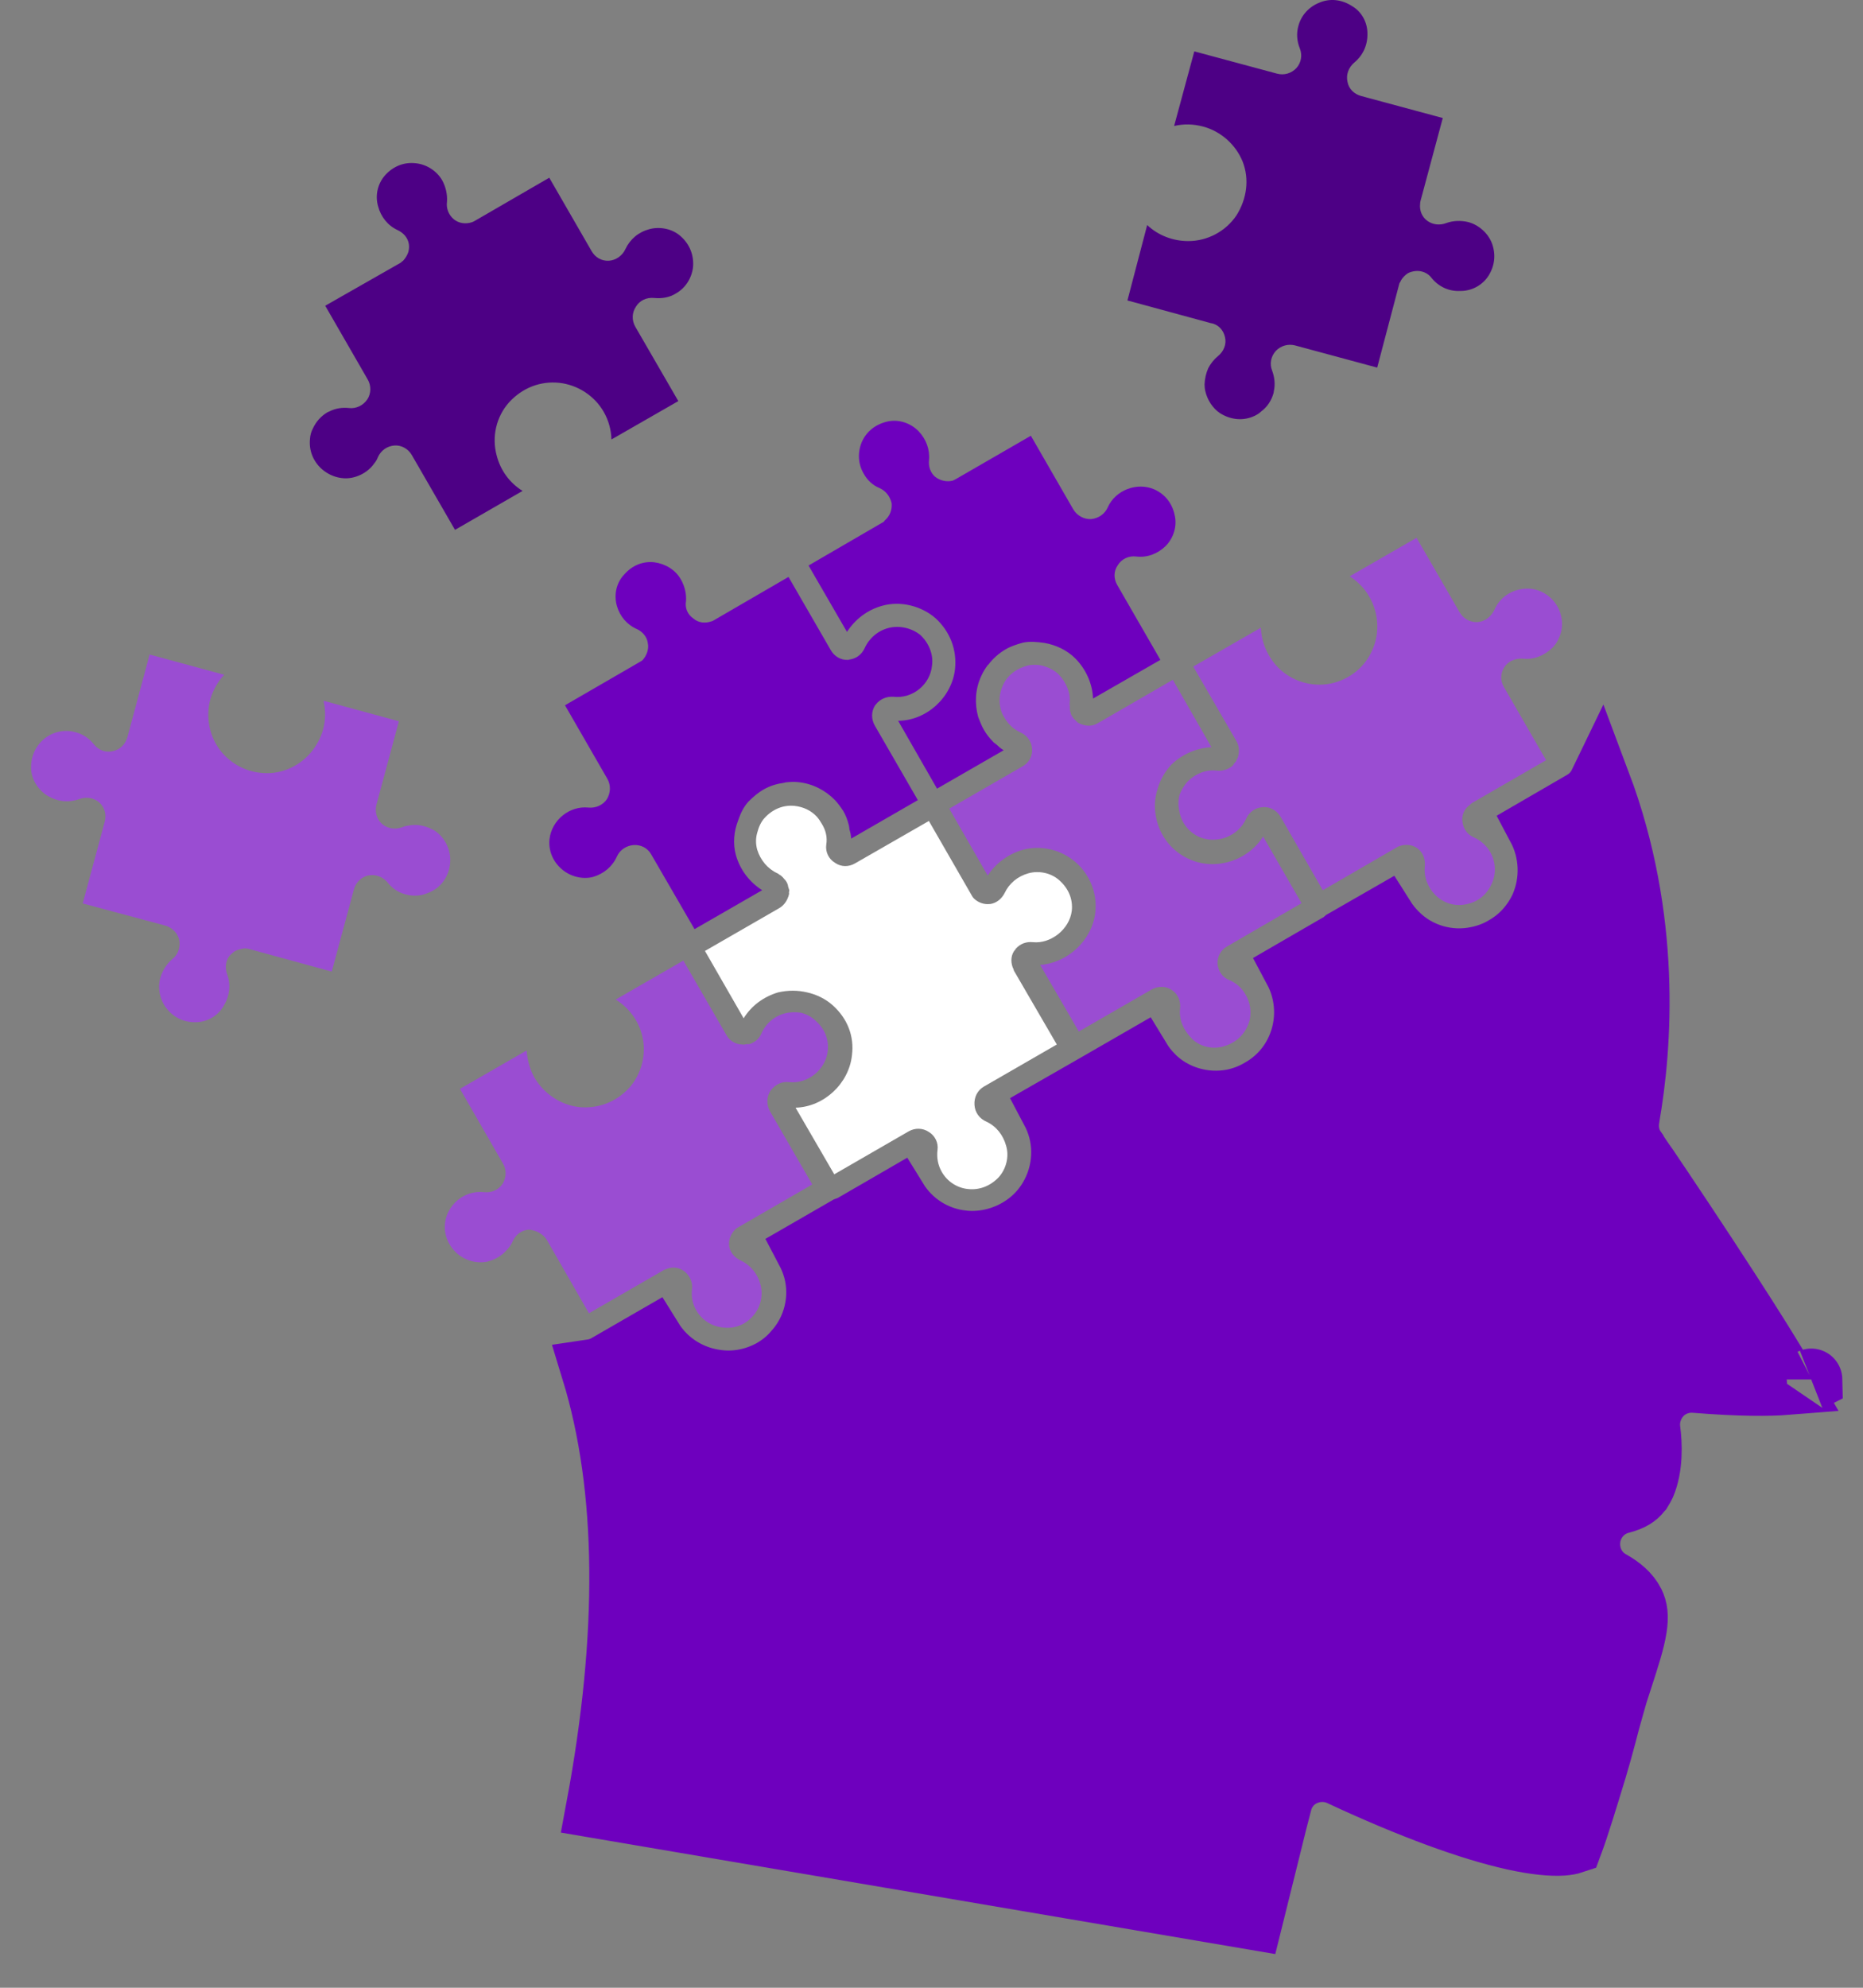
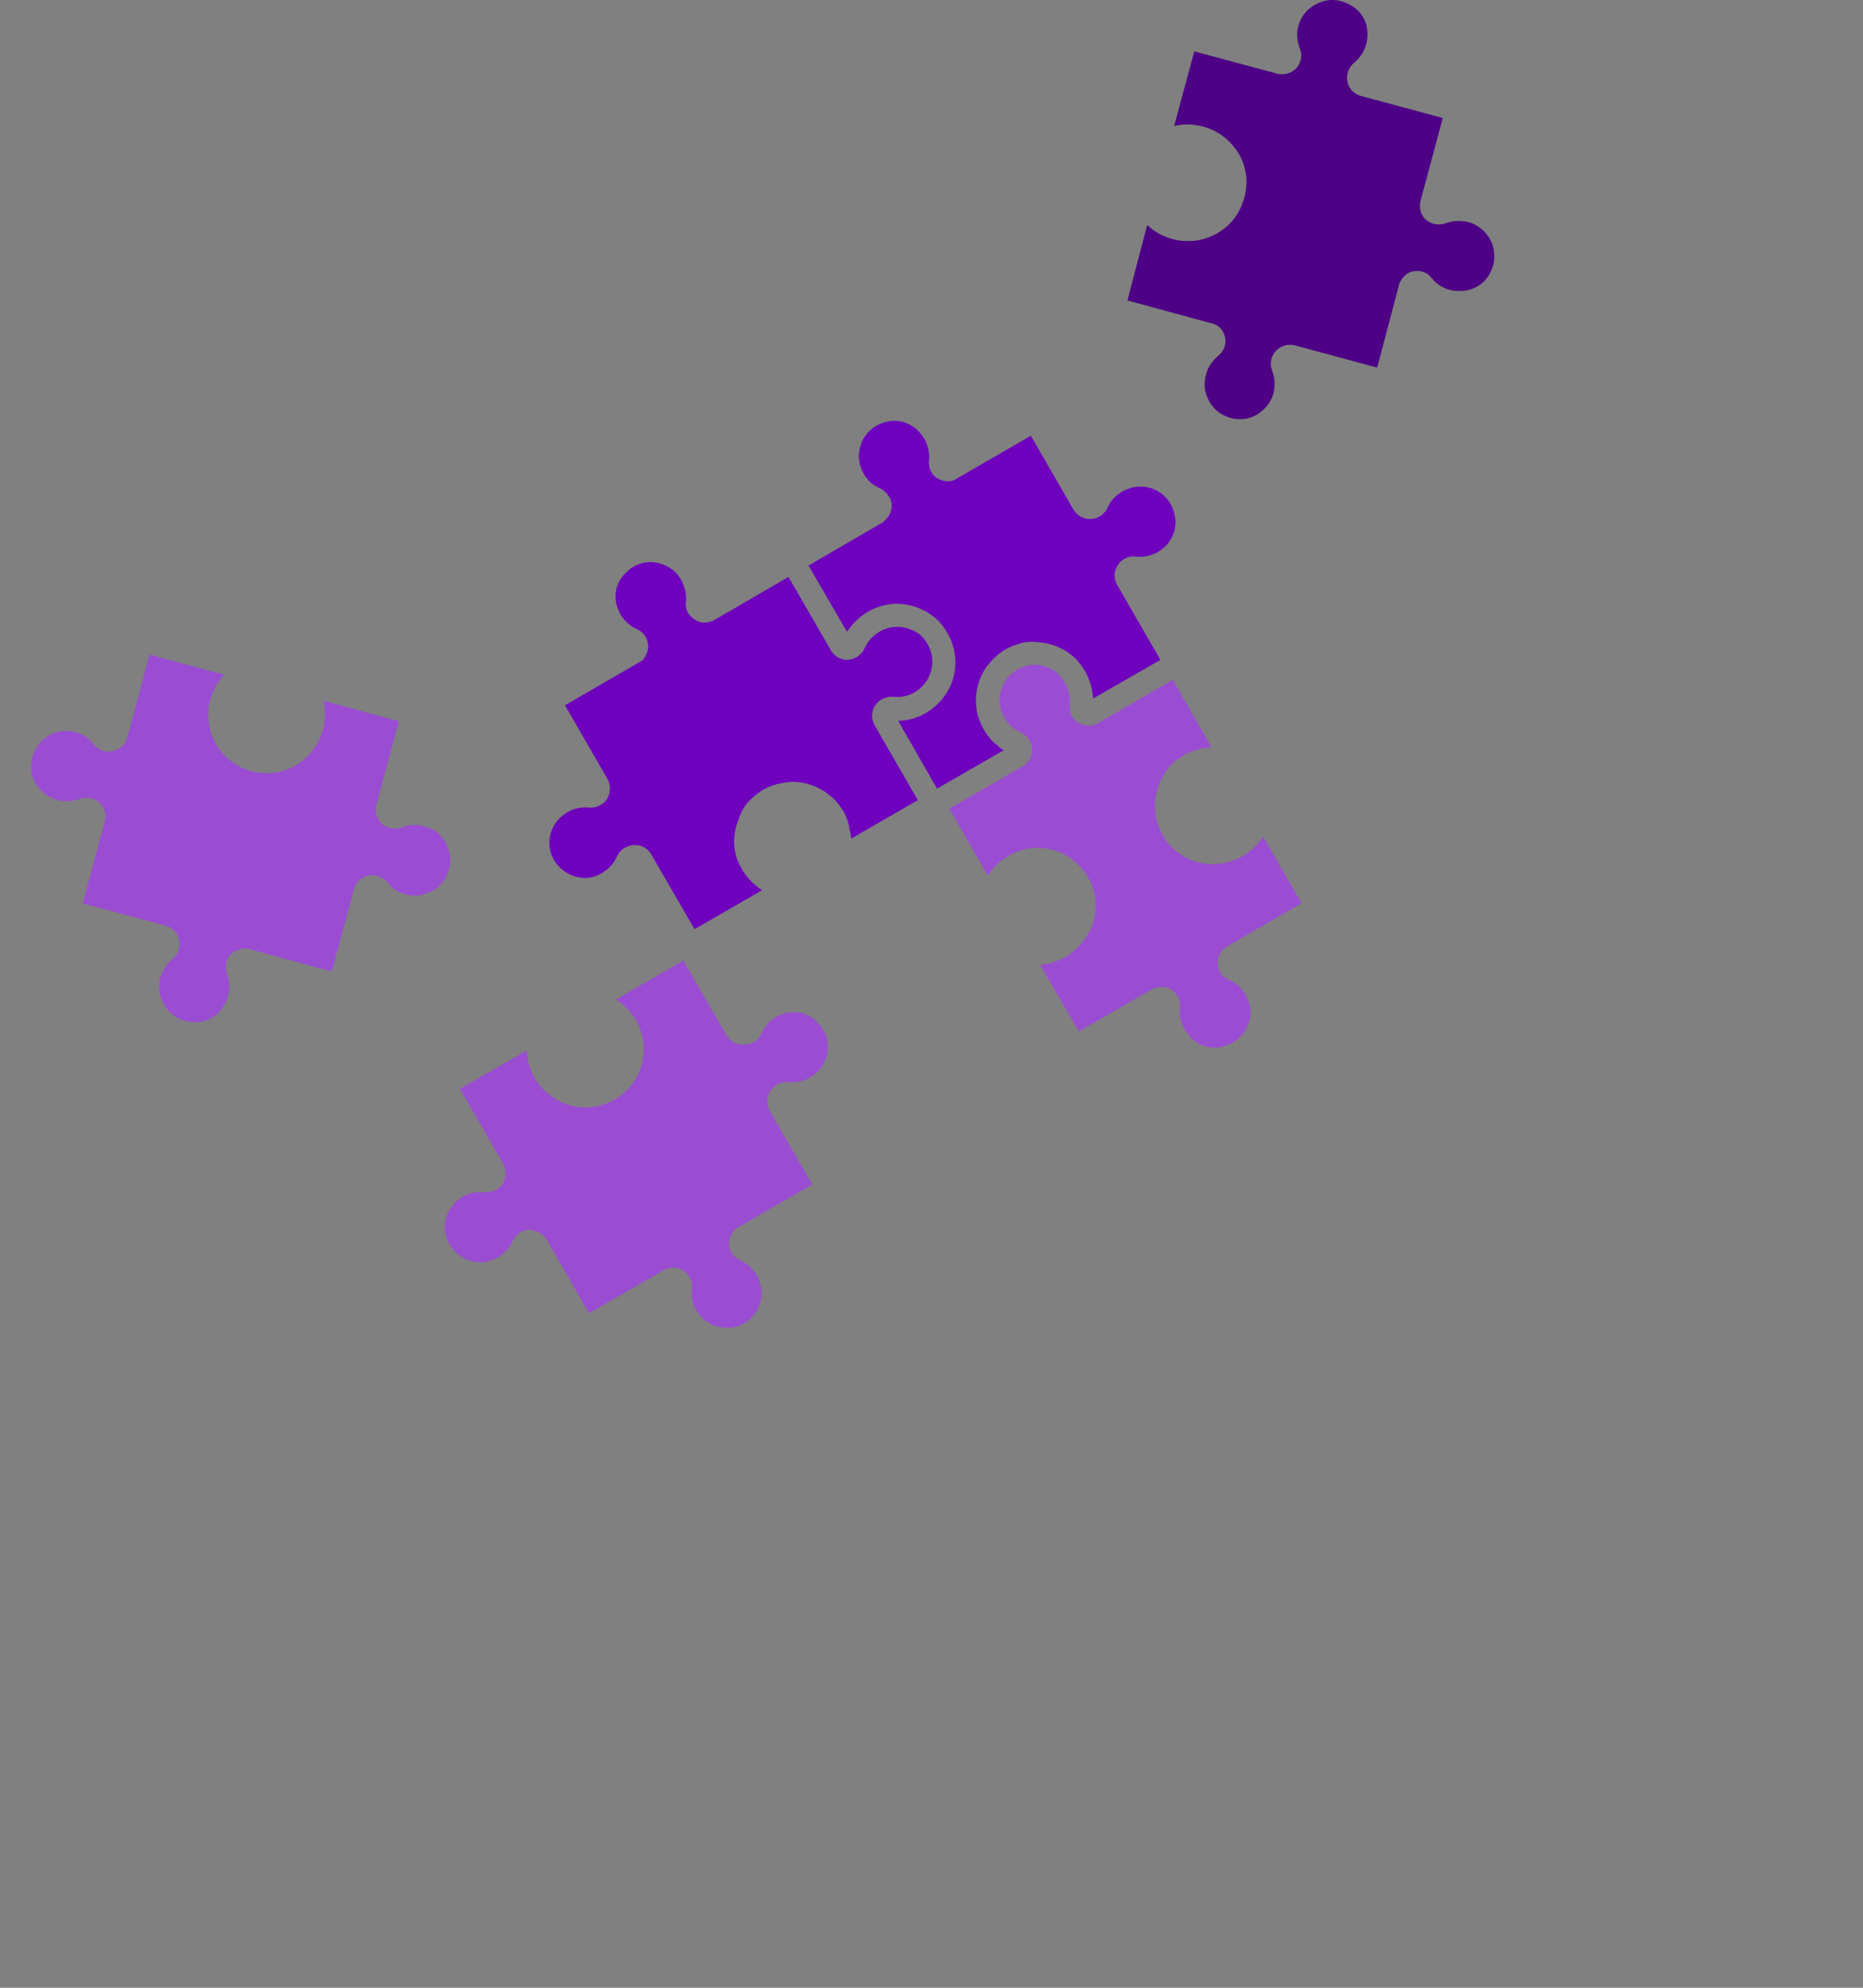
<svg xmlns="http://www.w3.org/2000/svg" width="30" height="32" viewBox="0 0 30 32" fill="none">
  <rect x="0" y="0" width="30" height="32" fill="#808080" stroke="none" />
  <path d="M14.209 8.413L13.02 9.104L13.639 10.173C13.768 9.972 13.968 9.816 14.21 9.751C14.499 9.671 14.836 9.751 15.069 9.956C15.298 10.169 15.411 10.459 15.379 10.768C15.331 11.222 14.925 11.6 14.463 11.604L15.089 12.696L16.162 12.078C16.114 12.05 16.078 12.017 16.045 11.985C16.021 11.965 15.997 11.953 15.985 11.933C15.929 11.877 15.881 11.816 15.841 11.744C15.804 11.68 15.78 11.611 15.752 11.543C15.692 11.326 15.704 11.097 15.797 10.892C15.829 10.82 15.865 10.76 15.909 10.703H15.913C15.989 10.603 16.082 10.519 16.186 10.458C16.27 10.406 16.371 10.374 16.471 10.346C16.584 10.322 16.7 10.334 16.817 10.35C17.002 10.382 17.183 10.466 17.319 10.603C17.492 10.78 17.593 11.013 17.601 11.246L18.686 10.623L17.991 9.418C17.93 9.313 17.934 9.193 17.999 9.1C18.059 9 18.175 8.944 18.296 8.959C18.469 8.98 18.638 8.919 18.77 8.791C18.899 8.662 18.959 8.465 18.915 8.289C18.875 8.1 18.758 7.955 18.589 7.879C18.312 7.758 17.963 7.887 17.838 8.168C17.79 8.276 17.689 8.345 17.569 8.357C17.452 8.361 17.344 8.301 17.283 8.2L16.6 7.015L15.39 7.714C15.378 7.722 15.362 7.726 15.342 7.738C15.242 7.762 15.141 7.738 15.061 7.678C14.985 7.614 14.948 7.513 14.96 7.408C14.976 7.236 14.912 7.067 14.792 6.942C14.659 6.806 14.466 6.746 14.29 6.786C14.101 6.83 13.956 6.942 13.88 7.111C13.807 7.28 13.816 7.469 13.908 7.625C13.968 7.734 14.056 7.814 14.165 7.858C14.27 7.907 14.334 7.995 14.358 8.103C14.366 8.212 14.33 8.308 14.246 8.38C14.237 8.397 14.221 8.409 14.209 8.413L14.209 8.413Z" fill="#6E00BE" />
  <path d="M11.047 9.675C11.055 9.558 11.027 9.442 10.967 9.333C10.878 9.172 10.714 9.076 10.537 9.052C10.352 9.031 10.179 9.104 10.055 9.245C9.926 9.377 9.882 9.574 9.934 9.755C9.982 9.924 10.099 10.06 10.26 10.129C10.352 10.173 10.42 10.257 10.432 10.354C10.452 10.446 10.416 10.55 10.348 10.627C10.34 10.635 10.32 10.647 10.312 10.651L9.098 11.354L9.781 12.539C9.838 12.64 9.834 12.764 9.773 12.865C9.713 12.957 9.596 13.013 9.476 13.001C9.17 12.969 8.885 13.202 8.849 13.507C8.829 13.692 8.901 13.865 9.042 13.989C9.179 14.11 9.376 14.162 9.548 14.118C9.725 14.066 9.862 13.949 9.934 13.789C9.982 13.68 10.091 13.612 10.203 13.604C10.32 13.596 10.428 13.652 10.485 13.752L11.184 14.958L12.273 14.331C12.072 14.203 11.919 14.006 11.851 13.769C11.799 13.58 11.818 13.383 11.887 13.206C11.923 13.098 11.975 12.989 12.052 12.905C12.128 12.829 12.208 12.76 12.293 12.712C12.401 12.648 12.518 12.616 12.638 12.6L12.642 12.596C12.718 12.588 12.783 12.584 12.859 12.592C13.084 12.616 13.289 12.72 13.446 12.881C13.498 12.937 13.538 12.993 13.578 13.054C13.618 13.122 13.647 13.198 13.666 13.274C13.675 13.299 13.675 13.327 13.679 13.355C13.695 13.403 13.703 13.447 13.707 13.5L14.78 12.881L14.088 11.683C14.028 11.579 14.028 11.454 14.092 11.354C14.096 11.35 14.1 11.35 14.1 11.346C14.165 11.257 14.273 11.209 14.386 11.217C14.699 11.253 14.98 11.016 15.008 10.715C15.033 10.538 14.96 10.353 14.819 10.221C14.679 10.109 14.482 10.065 14.31 10.109C14.137 10.153 13.996 10.274 13.924 10.434C13.876 10.539 13.783 10.607 13.671 10.619C13.667 10.623 13.663 10.627 13.659 10.623C13.542 10.631 13.434 10.566 13.378 10.466L12.698 9.289H12.695L11.505 9.98C11.493 9.988 11.473 10 11.453 10.004C11.353 10.037 11.248 10.028 11.164 9.956C11.071 9.892 11.027 9.787 11.047 9.675L11.047 9.675Z" fill="#6E00BE" />
-   <path d="M23.784 10.016C23.667 10.016 23.563 9.96 23.503 9.855L22.811 8.658L21.735 9.277C21.867 9.365 21.976 9.474 22.052 9.61C22.201 9.868 22.221 10.189 22.1 10.462C21.98 10.739 21.735 10.94 21.425 11.005C21.124 11.065 20.803 10.968 20.586 10.751C20.413 10.575 20.312 10.342 20.304 10.105L19.215 10.731L19.911 11.932C19.963 12.021 19.959 12.125 19.927 12.21L19.918 12.218C19.915 12.226 19.91 12.242 19.906 12.254C19.898 12.262 19.886 12.278 19.878 12.286C19.866 12.294 19.866 12.31 19.854 12.322C19.79 12.383 19.689 12.415 19.601 12.407C19.432 12.383 19.256 12.451 19.131 12.575C19.071 12.636 19.027 12.712 18.995 12.792C18.971 12.881 18.971 12.969 18.991 13.062C19.027 13.255 19.147 13.399 19.316 13.476C19.598 13.592 19.939 13.464 20.068 13.178C20.116 13.07 20.216 13.001 20.337 12.994C20.449 12.985 20.562 13.046 20.622 13.15L21.301 14.332L22.515 13.628C22.527 13.624 22.547 13.62 22.563 13.612C22.663 13.588 22.764 13.604 22.84 13.669C22.916 13.733 22.952 13.829 22.945 13.938C22.924 14.111 22.989 14.284 23.113 14.408C23.246 14.541 23.431 14.597 23.611 14.557C23.8 14.521 23.945 14.4 24.021 14.227C24.098 14.066 24.085 13.869 23.997 13.717C23.937 13.612 23.84 13.528 23.74 13.484C23.635 13.44 23.567 13.351 23.551 13.239C23.531 13.134 23.575 13.026 23.659 12.966C23.672 12.954 23.688 12.938 23.7 12.929L24.897 12.238L24.218 11.061C24.157 10.957 24.161 10.84 24.222 10.744C24.282 10.647 24.398 10.595 24.523 10.603C24.696 10.623 24.86 10.559 24.997 10.43C25.045 10.382 25.082 10.326 25.106 10.265C25.154 10.161 25.166 10.045 25.142 9.932C25.102 9.743 24.981 9.598 24.812 9.522C24.708 9.474 24.595 9.466 24.487 9.486C24.31 9.518 24.145 9.631 24.065 9.816C24.005 9.936 23.909 10.008 23.784 10.016L23.784 10.016Z" fill="#9A4DD2" />
  <path d="M19.762 15.235L20.959 14.54L20.34 13.467C20.095 13.857 19.573 14.022 19.155 13.833C18.878 13.712 18.677 13.467 18.616 13.158C18.584 13.001 18.592 12.849 18.641 12.7C18.681 12.556 18.761 12.415 18.87 12.302C19.054 12.13 19.279 12.041 19.508 12.029L18.886 10.944L17.684 11.639C17.6 11.691 17.508 11.696 17.415 11.659H17.411C17.395 11.651 17.379 11.647 17.359 11.635C17.347 11.627 17.327 11.607 17.311 11.587H17.307C17.303 11.583 17.303 11.583 17.303 11.583C17.275 11.555 17.255 11.523 17.243 11.491C17.243 11.479 17.239 11.463 17.231 11.447C17.227 11.418 17.227 11.39 17.227 11.362C17.227 11.354 17.223 11.342 17.223 11.334C17.247 11.165 17.174 10.992 17.054 10.864C16.994 10.8 16.909 10.756 16.825 10.728C16.741 10.7 16.648 10.695 16.556 10.712C16.367 10.76 16.218 10.872 16.146 11.041C16.09 11.17 16.082 11.299 16.118 11.431C16.13 11.475 16.15 11.515 16.174 11.552C16.235 11.66 16.323 11.741 16.436 11.793C16.544 11.841 16.612 11.941 16.62 12.054C16.628 12.174 16.568 12.283 16.463 12.339L15.286 13.018L15.905 14.095C16.034 13.898 16.235 13.749 16.468 13.681C16.769 13.601 17.09 13.677 17.328 13.886C17.556 14.091 17.673 14.388 17.637 14.694C17.585 15.14 17.187 15.505 16.749 15.533L17.372 16.606L18.549 15.927C18.654 15.871 18.774 15.875 18.866 15.935C18.967 15.999 19.015 16.112 19.003 16.233C18.983 16.405 19.051 16.574 19.18 16.707C19.3 16.839 19.497 16.896 19.678 16.852C19.863 16.807 20.012 16.691 20.088 16.522C20.164 16.361 20.148 16.168 20.06 16.016C20.003 15.911 19.911 15.827 19.791 15.775C19.682 15.735 19.614 15.626 19.606 15.514C19.601 15.404 19.657 15.291 19.762 15.235L19.762 15.235Z" fill="#9A4DD2" />
-   <path d="M15.841 17.494L17.018 16.815L16.327 15.626C16.323 15.61 16.319 15.593 16.307 15.573C16.27 15.469 16.282 15.36 16.351 15.284C16.355 15.28 16.355 15.28 16.355 15.276C16.427 15.192 16.527 15.156 16.636 15.168C16.918 15.196 17.223 14.963 17.259 14.662C17.279 14.477 17.207 14.304 17.062 14.175C16.933 14.055 16.733 14.01 16.56 14.059C16.387 14.107 16.25 14.223 16.178 14.376C16.13 14.469 16.049 14.537 15.949 14.553C15.945 14.557 15.945 14.553 15.941 14.553C15.853 14.565 15.756 14.533 15.688 14.469C15.676 14.457 15.664 14.444 15.656 14.429L14.957 13.215L14.953 13.219L13.771 13.898C13.667 13.959 13.546 13.959 13.446 13.89C13.346 13.83 13.29 13.717 13.305 13.601C13.326 13.48 13.297 13.36 13.229 13.255C13.209 13.219 13.181 13.179 13.153 13.147C13.06 13.047 12.936 12.99 12.799 12.974C12.615 12.954 12.442 13.026 12.313 13.167C12.253 13.231 12.217 13.316 12.193 13.408C12.168 13.496 12.168 13.585 12.193 13.678C12.245 13.846 12.361 13.987 12.518 14.059C12.526 14.063 12.538 14.067 12.546 14.079C12.57 14.088 12.59 14.107 12.61 14.128C12.618 14.136 12.626 14.152 12.638 14.16C12.662 14.188 12.682 14.22 12.69 14.26V14.264V14.268C12.698 14.292 12.706 14.316 12.71 14.332C12.707 14.352 12.702 14.368 12.707 14.389C12.686 14.485 12.634 14.565 12.558 14.614L11.352 15.309L11.975 16.393C12.096 16.197 12.289 16.048 12.53 15.976C12.69 15.94 12.843 15.94 12.996 15.976C13.144 16.008 13.293 16.08 13.405 16.18C13.646 16.393 13.759 16.683 13.719 16.988C13.671 17.442 13.269 17.82 12.811 17.832L13.434 18.905L14.631 18.214C14.735 18.154 14.86 18.158 14.956 18.222C15.057 18.282 15.113 18.399 15.097 18.511C15.081 18.64 15.105 18.76 15.165 18.865C15.254 19.022 15.415 19.126 15.591 19.142C15.776 19.162 15.953 19.09 16.085 18.949C16.202 18.817 16.254 18.62 16.202 18.447C16.154 18.27 16.041 18.13 15.884 18.057C15.772 18.009 15.7 17.909 15.692 17.788C15.684 17.663 15.74 17.554 15.841 17.494L15.841 17.494Z" fill="white" />
  <path d="M8.805 19.96L9.484 21.142L10.681 20.451C10.69 20.442 10.71 20.439 10.73 20.43C10.834 20.386 10.943 20.406 11.027 20.471C11.111 20.543 11.156 20.643 11.144 20.752C11.128 20.869 11.152 20.993 11.212 21.094C11.3 21.25 11.465 21.355 11.642 21.371C11.831 21.395 12.004 21.326 12.128 21.182C12.249 21.045 12.293 20.852 12.245 20.676C12.201 20.507 12.084 20.366 11.931 20.294C11.827 20.246 11.763 20.165 11.743 20.069C11.727 19.969 11.763 19.876 11.831 19.8C11.843 19.788 11.855 19.776 11.871 19.767L13.08 19.068L12.397 17.887C12.341 17.782 12.345 17.658 12.405 17.562C12.478 17.465 12.582 17.405 12.707 17.421C13.008 17.453 13.297 17.22 13.329 16.919C13.35 16.734 13.281 16.561 13.133 16.432C13.072 16.372 12.992 16.328 12.9 16.304C12.816 16.292 12.731 16.292 12.647 16.312C12.478 16.352 12.333 16.473 12.261 16.637C12.229 16.718 12.157 16.782 12.064 16.81C12.048 16.81 12.036 16.806 12.02 16.81C12.008 16.814 11.992 16.814 11.98 16.818C11.96 16.818 11.952 16.814 11.944 16.814H11.932C11.839 16.806 11.747 16.754 11.699 16.666L11.004 15.464L9.915 16.091C10.12 16.22 10.277 16.421 10.337 16.657C10.417 16.955 10.337 17.28 10.136 17.509C9.923 17.742 9.634 17.851 9.328 17.823C9.031 17.79 8.762 17.61 8.609 17.353C8.533 17.216 8.492 17.071 8.48 16.911L7.407 17.529L8.099 18.731C8.159 18.831 8.155 18.951 8.095 19.056C8.026 19.156 7.918 19.205 7.793 19.192C7.657 19.177 7.532 19.213 7.428 19.277C7.287 19.369 7.183 19.522 7.166 19.695C7.146 19.879 7.219 20.052 7.363 20.181C7.492 20.293 7.669 20.342 7.829 20.314C7.841 20.314 7.853 20.31 7.865 20.305C7.982 20.273 8.082 20.213 8.155 20.129C8.199 20.084 8.231 20.04 8.255 19.984C8.303 19.875 8.404 19.799 8.524 19.795C8.636 19.808 8.745 19.864 8.805 19.96H8.805Z" fill="#9A4DD2" />
-   <path d="M28.777 22.278C28.487 22.301 28.023 22.304 27.296 22.245L27.296 22.245L27.29 22.245C27.1 22.231 26.887 22.297 26.735 22.465L27.107 22.8L26.735 22.465C26.612 22.602 26.541 22.791 26.556 22.986L26.557 23.001L26.559 23.017C26.591 23.248 26.603 23.616 26.482 23.902C26.473 23.921 26.465 23.936 26.457 23.95C26.448 23.967 26.441 23.979 26.436 23.987C26.435 23.988 26.434 23.99 26.434 23.991L26.422 24.003L26.403 24.027C26.359 24.084 26.278 24.147 26.104 24.191L26.101 24.192C25.813 24.267 25.622 24.512 25.593 24.784L25.593 24.786C25.566 25.05 25.689 25.325 25.951 25.465C26.093 25.546 26.232 25.656 26.305 25.803C26.354 25.901 26.372 26.016 26.342 26.209C26.309 26.42 26.228 26.67 26.11 27.035C26.109 27.035 26.109 27.036 26.109 27.036L26.054 27.202L26.051 27.211L26.048 27.22C26.03 27.283 26.008 27.362 25.983 27.448C25.961 27.529 25.936 27.616 25.911 27.704L25.909 27.712L25.907 27.719C25.836 27.997 25.738 28.362 25.597 28.808L25.596 28.812C25.528 29.035 25.455 29.267 25.393 29.453C25.363 29.542 25.337 29.615 25.317 29.669C25.29 29.678 25.243 29.689 25.165 29.695C24.988 29.707 24.727 29.684 24.378 29.607C23.682 29.453 22.732 29.109 21.584 28.574L21.583 28.573C21.402 28.49 21.198 28.488 21.016 28.567C20.799 28.657 20.671 28.846 20.627 29.027L20.568 29.255L20.568 29.255L20.566 29.26C20.521 29.443 20.475 29.626 20.43 29.809C20.34 30.168 20.251 30.527 20.162 30.887L9.616 29.094C10.132 26.33 10.121 23.963 9.537 22.059C9.618 22.047 9.699 22.019 9.776 21.974L10.497 21.558C10.734 21.941 11.128 22.183 11.569 22.232C11.879 22.269 12.18 22.198 12.436 22.055L12.436 22.055L12.446 22.049C12.571 21.975 12.693 21.881 12.804 21.748C13.117 21.397 13.236 20.901 13.113 20.441L13.113 20.441L13.11 20.431C13.081 20.328 13.041 20.23 12.992 20.137L13.637 19.765C13.66 19.757 13.682 19.748 13.703 19.738L13.72 19.73L13.736 19.721L14.439 19.314C14.67 19.69 15.06 19.939 15.505 19.986L15.509 19.987C15.816 20.018 16.115 19.949 16.373 19.805L16.375 19.804C16.514 19.726 16.637 19.627 16.742 19.51L16.742 19.51L16.746 19.506C17.058 19.151 17.183 18.65 17.058 18.186C17.028 18.074 16.985 17.97 16.933 17.872L17.631 17.472L17.681 17.443L17.683 17.442L18.356 17.054C18.413 17.148 18.482 17.235 18.56 17.315L18.561 17.317C18.902 17.663 19.401 17.801 19.86 17.709L19.86 17.709L19.87 17.707C20.029 17.672 20.165 17.617 20.296 17.54C20.56 17.391 20.771 17.161 20.895 16.877C21.073 16.471 21.055 16.004 20.846 15.613L21.526 15.219C21.549 15.208 21.571 15.196 21.592 15.181C21.613 15.167 21.631 15.152 21.647 15.138L22.286 14.771C22.344 14.863 22.413 14.95 22.492 15.028C22.831 15.373 23.326 15.512 23.788 15.415C23.931 15.386 24.084 15.333 24.225 15.248C24.493 15.096 24.693 14.866 24.817 14.595L24.817 14.595L24.822 14.583C24.994 14.18 24.976 13.714 24.768 13.323L25.483 12.908C25.61 12.836 25.704 12.73 25.762 12.61C26.579 14.784 26.428 16.838 26.224 17.998L26.224 18.001C26.201 18.138 26.211 18.333 26.334 18.505C26.335 18.508 26.338 18.512 26.34 18.516C26.368 18.559 26.437 18.666 26.528 18.792C26.796 19.189 27.329 19.983 27.839 20.772C28.208 21.341 28.551 21.887 28.777 22.278ZM29.167 22.21C29.172 22.208 29.174 22.206 29.174 22.207C29.174 22.207 29.172 22.208 29.167 22.21ZM25.288 29.738C25.288 29.738 25.289 29.737 25.29 29.734C25.289 29.737 25.288 29.738 25.288 29.738Z" fill="#6E00BE" stroke="#6E00BE" />
  <path d="M6.977 13.359L6.949 13.347C6.832 13.287 6.704 13.266 6.583 13.29C6.547 13.294 6.507 13.303 6.475 13.318C6.362 13.358 6.242 13.342 6.149 13.262C6.065 13.186 6.033 13.065 6.061 12.957L6.423 11.611L5.209 11.281C5.266 11.522 5.229 11.767 5.101 11.98C4.944 12.249 4.663 12.426 4.354 12.446C4.04 12.462 3.755 12.334 3.562 12.1C3.373 11.867 3.309 11.55 3.385 11.265C3.43 11.108 3.506 10.975 3.61 10.863L2.409 10.537L2.052 11.867C2.019 11.984 1.931 12.068 1.819 12.092C1.706 12.12 1.59 12.08 1.513 11.984C1.433 11.883 1.328 11.815 1.212 11.787C1.043 11.739 0.854 11.779 0.714 11.892C0.573 12.008 0.493 12.181 0.501 12.378C0.509 12.555 0.617 12.723 0.774 12.816C0.934 12.908 1.111 12.924 1.276 12.864C1.384 12.824 1.509 12.84 1.601 12.92C1.686 13.001 1.718 13.113 1.686 13.23L1.332 14.544L2.662 14.901C2.674 14.905 2.694 14.909 2.714 14.921C2.814 14.97 2.879 15.058 2.891 15.162C2.899 15.271 2.859 15.38 2.77 15.444C2.682 15.52 2.614 15.629 2.582 15.741C2.533 15.914 2.578 16.107 2.69 16.244C2.807 16.388 2.975 16.464 3.168 16.456C3.353 16.448 3.522 16.344 3.61 16.179C3.698 16.031 3.719 15.85 3.658 15.685C3.622 15.589 3.63 15.48 3.686 15.4C3.714 15.364 3.747 15.336 3.783 15.312C3.831 15.287 3.883 15.275 3.943 15.267C3.959 15.271 3.971 15.271 3.988 15.271L5.342 15.641L5.699 14.319C5.727 14.207 5.82 14.118 5.928 14.094C6.045 14.07 6.161 14.114 6.238 14.202C6.306 14.291 6.398 14.359 6.507 14.391C6.515 14.395 6.527 14.395 6.535 14.399C6.652 14.432 6.776 14.424 6.881 14.379C6.937 14.359 6.989 14.331 7.037 14.295C7.182 14.178 7.258 14.006 7.25 13.813C7.238 13.62 7.129 13.447 6.977 13.359L6.977 13.359Z" fill="#9A4DD2" />
-   <path d="M5.703 7.682L5.731 7.674C5.856 7.634 5.96 7.557 6.029 7.457C6.053 7.429 6.073 7.393 6.085 7.361C6.133 7.252 6.234 7.18 6.354 7.172C6.467 7.164 6.575 7.228 6.631 7.325L7.327 8.53L8.415 7.903C8.207 7.775 8.058 7.57 7.998 7.333C7.917 7.035 7.989 6.71 8.198 6.477C8.411 6.244 8.701 6.131 9.006 6.163C9.304 6.196 9.573 6.372 9.721 6.629C9.802 6.77 9.842 6.923 9.846 7.075L10.923 6.457L10.232 5.263C10.171 5.159 10.175 5.034 10.24 4.938C10.3 4.837 10.412 4.785 10.533 4.797C10.658 4.809 10.782 4.789 10.883 4.725C11.035 4.64 11.14 4.48 11.16 4.299C11.176 4.118 11.112 3.937 10.963 3.805C10.831 3.684 10.633 3.644 10.461 3.688C10.28 3.736 10.148 3.849 10.071 4.01C10.023 4.114 9.922 4.19 9.802 4.198C9.685 4.202 9.585 4.146 9.524 4.038L8.845 2.861L7.652 3.552C7.64 3.56 7.624 3.568 7.604 3.576C7.499 3.612 7.391 3.596 7.31 3.532C7.226 3.463 7.182 3.355 7.198 3.246C7.206 3.13 7.178 3.009 7.122 2.905C7.033 2.748 6.864 2.644 6.692 2.628C6.507 2.607 6.334 2.676 6.206 2.816C6.081 2.953 6.037 3.146 6.089 3.323C6.133 3.491 6.246 3.632 6.402 3.704C6.499 3.749 6.567 3.829 6.583 3.925C6.591 3.973 6.587 4.013 6.575 4.058C6.559 4.106 6.531 4.154 6.491 4.198C6.479 4.207 6.466 4.214 6.458 4.226L5.237 4.922L5.92 6.107C5.98 6.207 5.976 6.336 5.916 6.428C5.848 6.529 5.735 6.581 5.623 6.569C5.51 6.557 5.402 6.573 5.301 6.625C5.293 6.629 5.285 6.633 5.273 6.637C5.169 6.698 5.088 6.79 5.04 6.895C5.012 6.947 4.996 7.003 4.992 7.063C4.972 7.248 5.04 7.425 5.185 7.554C5.334 7.682 5.531 7.73 5.703 7.682L5.703 7.682Z" fill="#4D0085" />
  <path d="M19.726 5.428C19.754 5.54 19.706 5.657 19.613 5.733C19.549 5.785 19.497 5.85 19.457 5.926C19.421 6.007 19.401 6.095 19.397 6.187C19.397 6.223 19.401 6.264 19.409 6.296C19.441 6.436 19.525 6.569 19.642 6.649C19.806 6.754 19.995 6.778 20.168 6.71C20.22 6.69 20.272 6.661 20.312 6.621C20.405 6.553 20.477 6.445 20.509 6.324C20.509 6.316 20.513 6.304 20.513 6.296C20.537 6.188 20.525 6.075 20.485 5.966C20.441 5.858 20.465 5.737 20.545 5.649C20.626 5.565 20.742 5.532 20.855 5.561L22.177 5.918L22.535 4.56C22.543 4.544 22.555 4.532 22.559 4.516C22.587 4.468 22.627 4.427 22.671 4.399C22.707 4.379 22.751 4.367 22.8 4.363C22.896 4.355 22.996 4.395 23.057 4.48C23.169 4.616 23.334 4.693 23.511 4.684C23.696 4.688 23.872 4.592 23.969 4.44C24.073 4.275 24.089 4.094 24.025 3.917C23.961 3.752 23.812 3.62 23.643 3.575C23.527 3.547 23.398 3.551 23.29 3.591C23.185 3.631 23.073 3.619 22.984 3.555C22.9 3.495 22.856 3.39 22.868 3.282C22.868 3.262 22.872 3.246 22.876 3.23L23.233 1.9L21.92 1.546C21.803 1.514 21.719 1.43 21.699 1.317C21.671 1.201 21.719 1.084 21.807 1.008C21.944 0.896 22.02 0.735 22.02 0.554C22.024 0.369 21.932 0.192 21.775 0.1C21.61 -0.009 21.418 -0.029 21.253 0.04C21.084 0.104 20.952 0.244 20.907 0.421C20.875 0.534 20.883 0.662 20.931 0.779C20.976 0.891 20.952 1.012 20.875 1.097C20.795 1.181 20.678 1.217 20.562 1.185L19.232 0.827L18.907 2.028C19.063 1.992 19.216 1.996 19.372 2.037C19.658 2.113 19.899 2.326 20.011 2.603C20.12 2.884 20.08 3.198 19.911 3.467C19.738 3.724 19.445 3.881 19.135 3.881C18.89 3.881 18.653 3.792 18.473 3.623L18.155 4.837L19.497 5.202C19.617 5.219 19.702 5.315 19.726 5.428L19.726 5.428Z" fill="#4D0085" />
</svg>